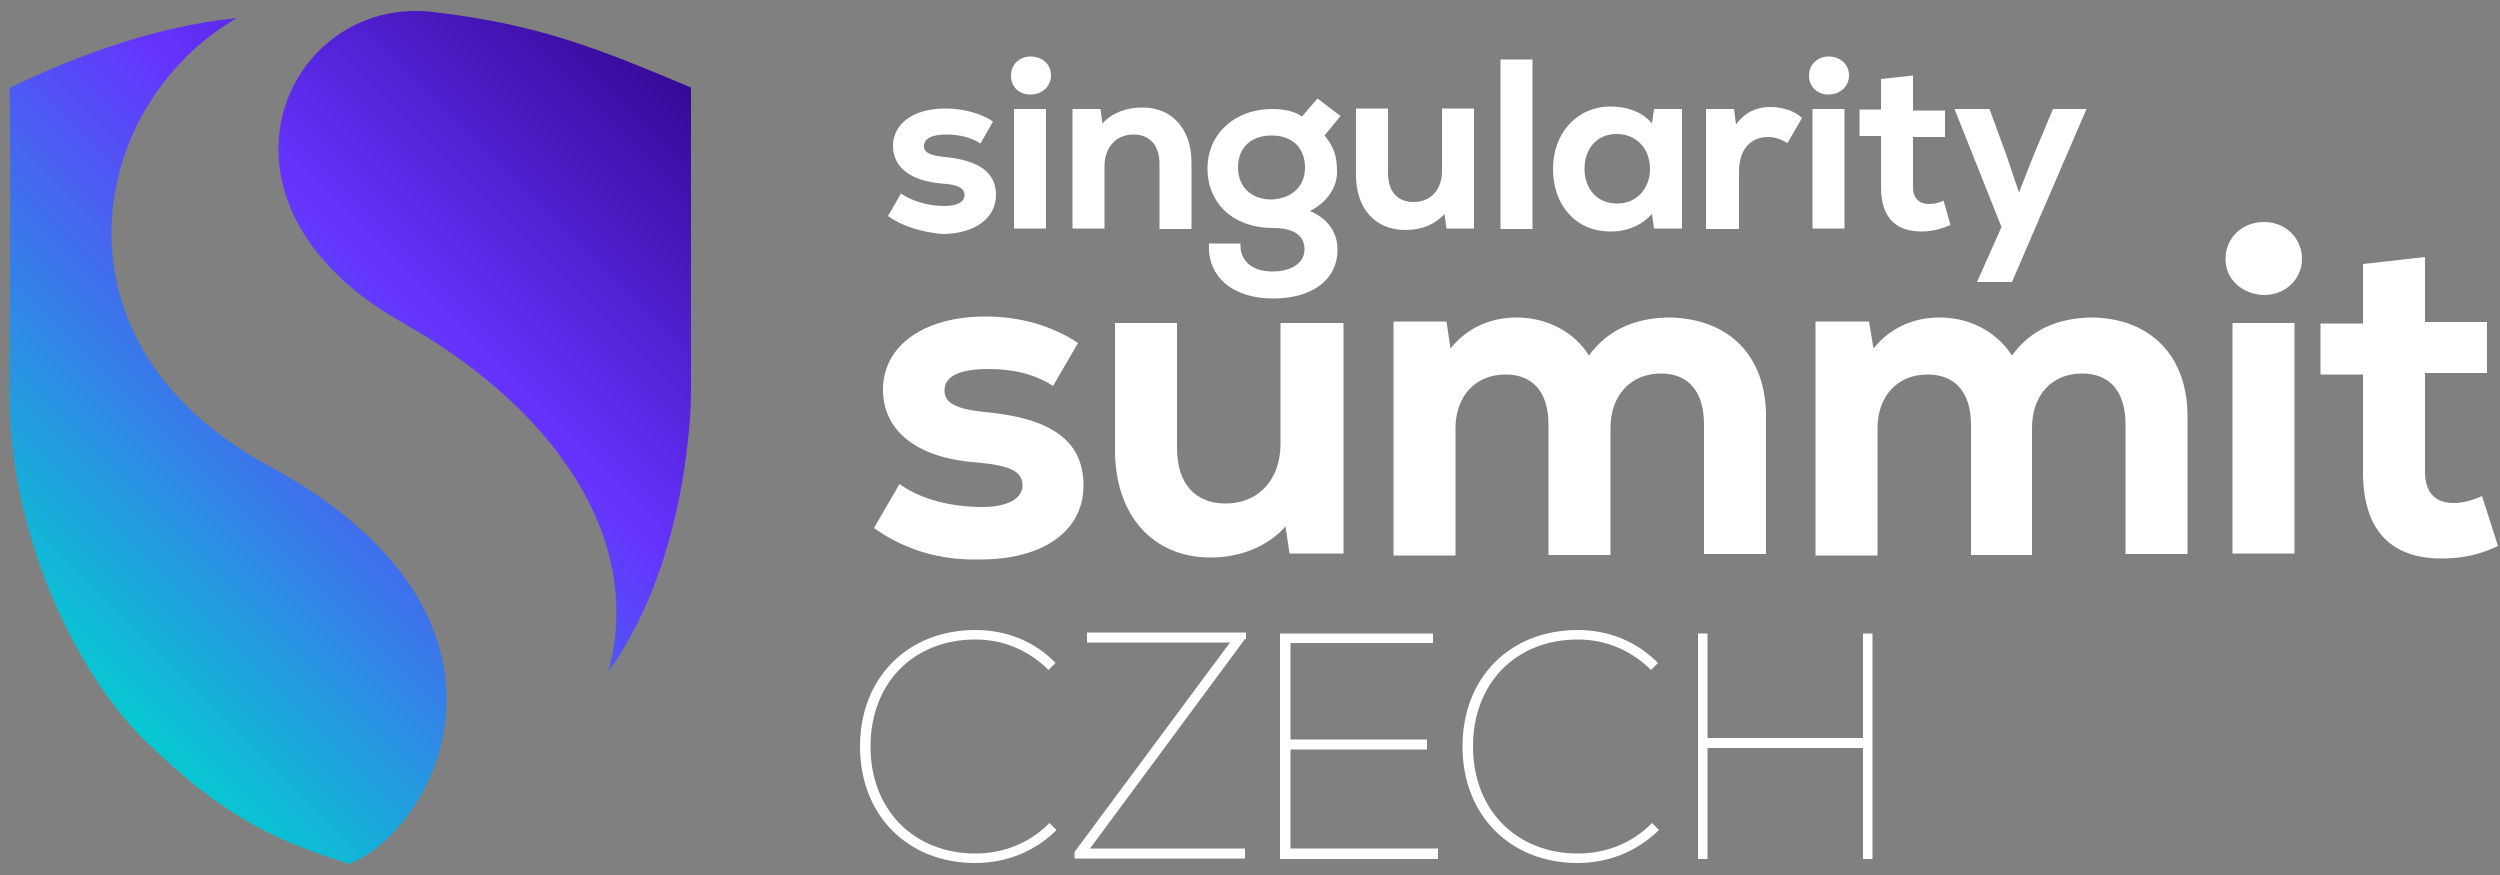
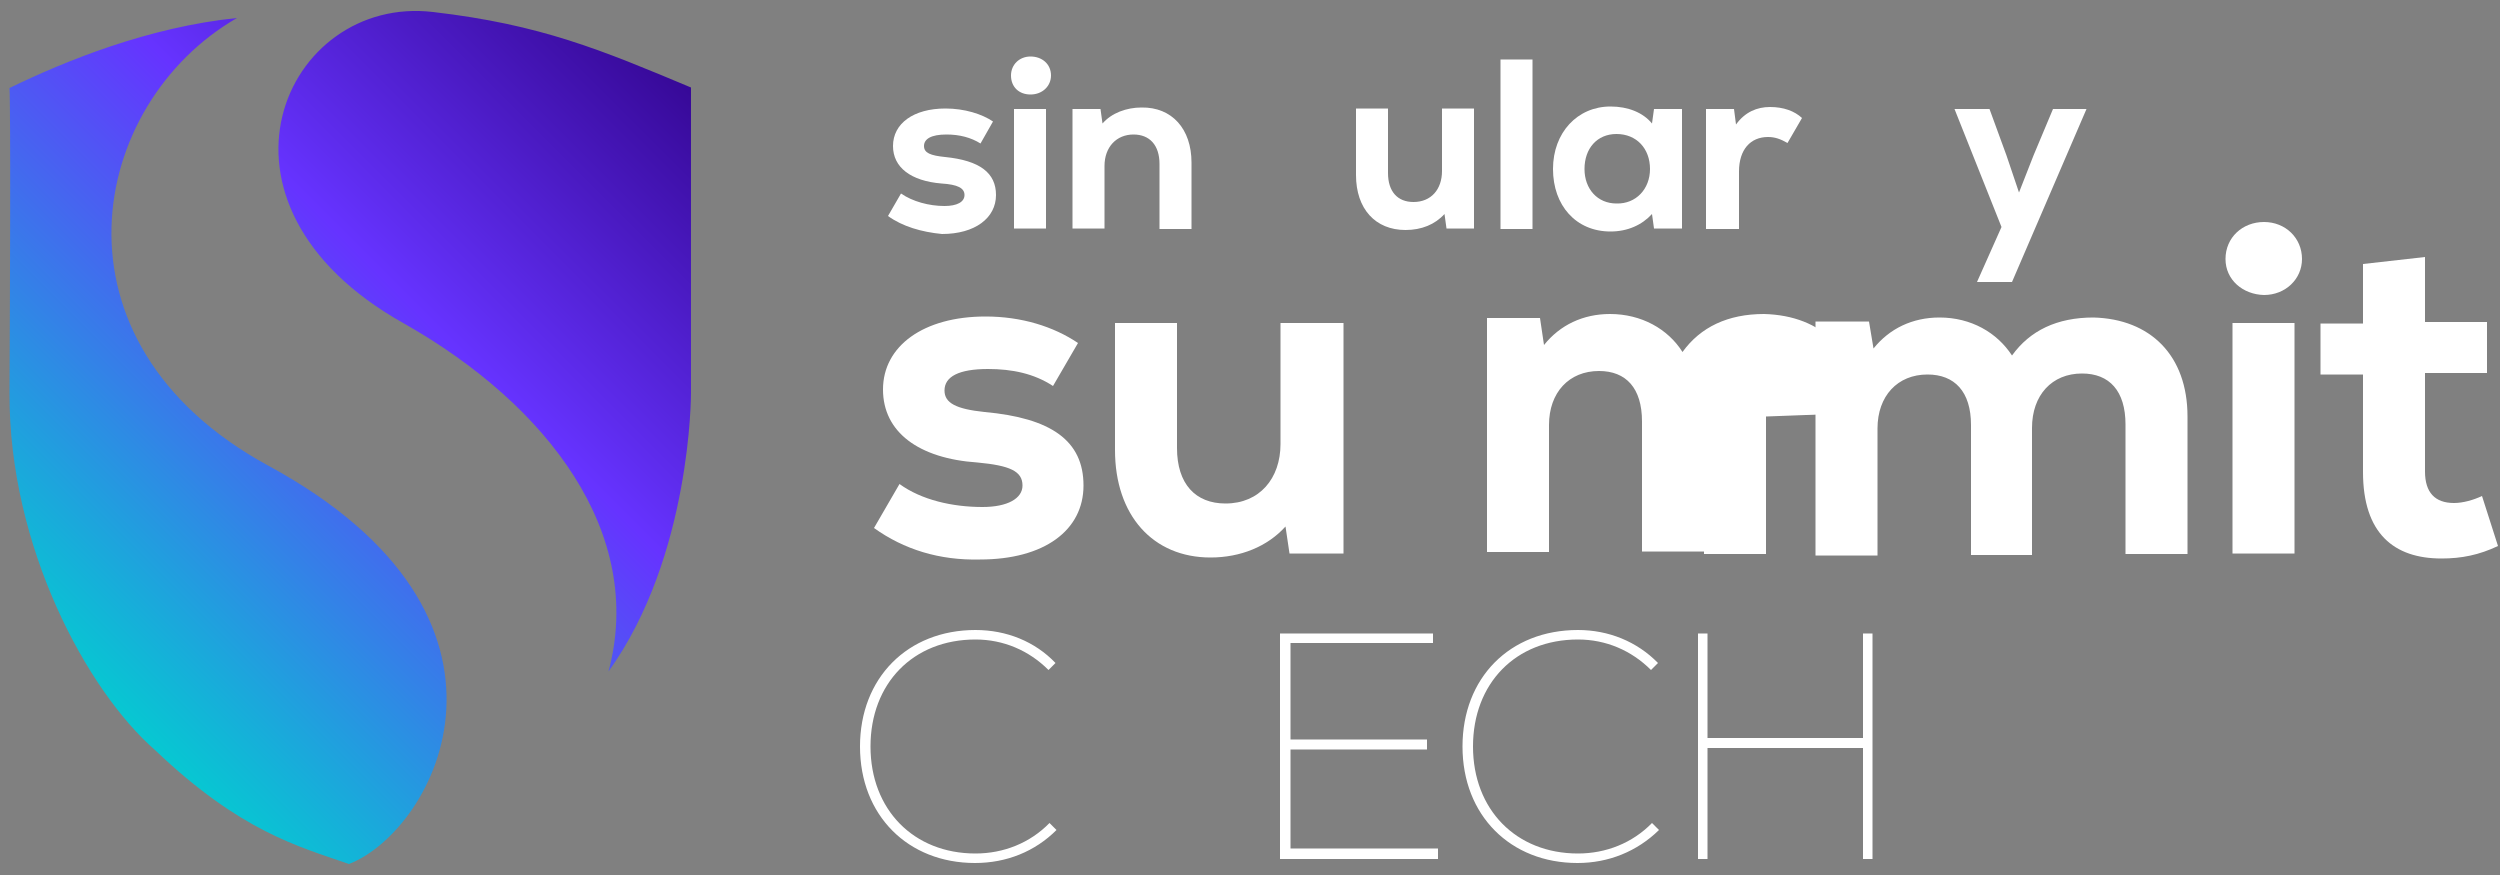
<svg xmlns="http://www.w3.org/2000/svg" version="1.2" viewBox="0 0 500 175" width="500" height="175">
  <rect x="0" y="0" width="500" height="175" fill="#808080" stroke="none" />
  <title>Singularity_Summit_Shield_Czech_W</title>
  <defs>
    <linearGradient id="g1" x2="1" gradientUnits="userSpaceOnUse" gradientTransform="matrix(-130.325,130.325,-128.456,-128.456,138.926,-1.157)">
      <stop offset="0" stop-color="#2d0082" />
      <stop offset=".456" stop-color="#6633ff" />
      <stop offset="1" stop-color="#05cad1" />
    </linearGradient>
  </defs>
  <style>
		.s0 { fill: #ffffff } 
		.s1 { fill: url(#g1) } 
	</style>
  <g>
    <g>
      <path class="s0" d="m172 149.3c0-13.7 9.5-23.3 23.1-23.3 6.2 0 11.9 2.3 16 6.6l-1.4 1.4c-3.9-3.9-9-6.1-14.6-6.1-12.5 0-21 8.8-21 21.4 0 12.6 8.6 21.4 21 21.4 5.6 0 10.9-2.1 14.8-6.1l1.4 1.4c-4.3 4.3-10 6.6-16.3 6.6-13.4 0-23-9.5-23-23.3z" />
-       <path class="s0" d="m249 127.8l-31 41.9h31v2h-34.1v-1.3l31.1-41.9h-28.6v-2h31.8v1.3z" />
      <path class="s0" d="m287.6 169.9v1.9h-31.6v-45.1h30.6v1.9h-28.5v19.3h27.3v2h-27.3v19.8h29.5z" />
      <path class="s0" d="m292.5 149.3c0-13.7 9.4-23.3 23.1-23.3 6.1 0 11.8 2.3 16 6.6l-1.4 1.4c-3.9-3.9-9-6.1-14.6-6.1-12.5 0-21 8.8-21 21.4 0 12.6 8.6 21.4 21 21.4 5.6 0 10.9-2.1 14.8-6.1l1.4 1.4c-4.4 4.3-10.1 6.6-16.3 6.6-13.4 0-23-9.5-23-23.3z" />
      <path class="s0" d="m374.5 126.7v45.1h-1.9v-22.2h-31.1v22.2h-1.9v-45.1h1.9v20.9h31.1v-20.9z" />
    </g>
    <g>
      <path class="s1" d="m69.8 172.8c-10.1-3.5-21.7-6.5-38.7-22.7-13.8-12-29.3-40.9-29.2-71.4 0.3-59.3 0-61.1 0-61.1 11.1-5.4 27.8-12.2 45.5-14-29.7 17.1-39.3 64.7 6.2 89.5 56.1 30.4 33.6 72.9 16.2 79.7zm68.4-94.2v-61.1c-17.9-7.5-30-12.6-51.6-15.1-29.5-3.5-48.9 38.2-5.8 62.3 28.8 16.3 48.3 42 40.9 69.6 16.6-23.1 16.5-55.7 16.5-55.7z" />
      <g>
        <path class="s0" d="m177.6 43.2l2.6-4.5c2.3 1.6 5.6 2.5 8.7 2.5 2.5 0 4-0.8 4-2.2 0-1.4-1.4-2.1-4.6-2.3-6.1-0.5-9.7-3.2-9.7-7.5 0-4.5 4.1-7.5 10.5-7.5 3.8 0 7.3 1.1 9.5 2.6l-2.5 4.4c-1.9-1.2-4.2-1.8-6.8-1.8-3.1 0-4.5 0.9-4.5 2.3 0 1.4 1.3 1.9 4.2 2.2 7 0.7 10.2 3.2 10.2 7.6 0 4.6-4.2 7.8-10.8 7.8-4.1-0.4-7.9-1.5-10.8-3.6z" />
        <path class="s0" d="m202.2 15.1c0-2.2 1.7-3.8 3.9-3.8 2.3 0 4.1 1.5 4.1 3.8 0 2.1-1.7 3.8-4.1 3.8-2.3 0-3.9-1.5-3.9-3.8zm0.6 6.7h6.4v23.9h-6.4z" />
        <path class="s0" d="m238.3 32.5v13.3h-6.4v-13c0-3.8-2-5.9-5.2-5.9-3.4 0-5.8 2.5-5.8 6.3v12.5h-6.4v-23.9h5.6l0.4 2.9c1.8-2.1 4.8-3.2 7.8-3.2 6.1-0.1 10 4.3 10 11z" />
-         <path class="s0" d="m262 42.2c3.5 1.5 5.5 4.2 5.5 7.7 0 6.1-5.1 9.8-12.9 9.8-8.1 0-13.2-4.4-12.8-11h6.3c-0.2 3.4 2.3 5.6 6.4 5.6 3.9 0 6.4-1.8 6.4-4.4 0-3-2.4-4.3-6.3-4.3-7.9 0-13.1-4.9-13.1-11.9 0-6.9 5.4-11.9 13-11.9 2.2 0 4.3 0.4 5.9 1.5l3.1-3.6 4.6 3.5-3.2 3.9c1.8 2.1 2.5 4.1 2.5 7.1 0.1 3.2-1.9 6.2-5.4 8zm-1-8.7c0-3.9-2.5-6.4-6.7-6.4-4.2 0-6.7 2.5-6.7 6.4 0 3.9 2.7 6.4 6.7 6.4 4.2-0.2 6.7-2.7 6.7-6.4z" />
        <path class="s0" d="m294.8 21.8v23.9h-5.5l-0.4-2.9c-1.9 2.1-4.6 3.2-7.8 3.2-6 0-9.9-4.2-9.9-11v-13.3h6.4v12.9c0 3.7 1.9 5.8 5.1 5.8 3.5 0 5.7-2.5 5.7-6.2v-12.5h6.4z" />
        <path fill-rule="evenodd" class="s0" d="m306.5 11.9v33.9h-6.4v-33.9z" />
        <path class="s0" d="m336.4 21.8v23.9h-5.6l-0.4-2.9c-2 2.2-4.9 3.5-8.3 3.5-6.9 0-11.5-5.2-11.5-12.5 0-7.3 4.9-12.5 11.5-12.5 3.5 0 6.5 1.2 8.3 3.4l0.4-2.9zm-6.4 12c0-4.1-2.7-7-6.7-7-3.9 0-6.4 2.9-6.4 7 0 4 2.6 6.9 6.4 6.9 3.9 0.1 6.7-2.9 6.7-6.9z" />
        <path class="s0" d="m360.4 23.6l-2.9 5c-1.4-0.8-2.5-1.2-3.9-1.2-3.5 0-5.8 2.5-5.8 6.9v11.5h-6.6v-24h5.6l0.4 3.1c1.8-2.5 4.2-3.5 6.8-3.5 2.7 0 4.9 0.8 6.4 2.2z" />
-         <path class="s0" d="m361.8 15.1c0-2.2 1.7-3.8 3.9-3.8 2.3 0 4.1 1.5 4.1 3.8 0 2.1-1.7 3.8-4.1 3.8-2.2 0-3.9-1.5-3.9-3.8zm0.7 6.7h6.4v23.9h-6.4z" />
-         <path class="s0" d="m390.1 45c-1.9 0.8-3.7 1.3-5.8 1.3-4.9 0-8.1-2.5-8.1-8.9v-10.2h-4.3v-5.3h4.3v-6.1l6.4-0.7v7h6.4v5.3h-6.4v10.1c0 2.1 1.2 3.3 3.2 3.3 0.8 0 2.1-0.2 2.9-0.7z" />
        <path class="s0" d="m417.3 21.8l-14.9 34.6h-7l4.9-11-9.4-23.6h7l3.4 9.3 2.5 7.4 2.9-7.4 3.9-9.3c-0.3 0 6.7 0 6.7 0z" />
      </g>
      <g>
        <path class="s0" d="m174.8 105.6l5.1-8.8c4.4 3.2 10.6 4.6 16.6 4.6 5 0 8-1.7 8-4.3 0-2.9-2.6-4-9-4.6-11.8-0.8-18.9-6.1-18.9-14.6 0-8.7 8.1-14.6 20.5-14.6 7.2 0 13.6 2 18.5 5.3l-5 8.6c-3.8-2.5-8.2-3.4-13-3.4-5.8 0-8.7 1.5-8.7 4.3 0 2.5 2.3 3.7 8 4.3 13.3 1.2 19.8 5.7 19.8 14.7 0 9-7.9 14.8-20.7 14.8-8.1 0.2-15.2-2-21.2-6.3z" />
        <path class="s0" d="m268.7 64.6v46.1h-10.8l-0.8-5.4c-3.6 4-9 6.2-15 6.2-11.5 0-19.1-8.4-19.1-21.5v-25.4h12.4v25c0 7.2 3.7 11.1 9.7 11.1 6.8 0 11-5 11-11.9v-24.2z" />
-         <path class="s0" d="m353.2 83.3v27.5h-12.4v-25.9c0-6.7-3.2-10.2-8.6-10.2-6 0-10.1 4.3-10.1 10.9v25.4h-12.4v-26c0-6.7-3.2-10.1-8.6-10.1-6 0-10 4.3-10 10.8v25.4h-12.4v-46.8h10.6l0.8 5.4c3.2-4 7.8-6.2 13.2-6.2 6.3 0 11.6 3 14.5 7.6 3.6-5 9.1-7.6 16.3-7.6 11.7 0.3 19.1 7.6 19.1 19.8z" />
+         <path class="s0" d="m353.2 83.3v27.5h-12.4v-25.9v25.4h-12.4v-26c0-6.7-3.2-10.1-8.6-10.1-6 0-10 4.3-10 10.8v25.4h-12.4v-46.8h10.6l0.8 5.4c3.2-4 7.8-6.2 13.2-6.2 6.3 0 11.6 3 14.5 7.6 3.6-5 9.1-7.6 16.3-7.6 11.7 0.3 19.1 7.6 19.1 19.8z" />
        <path class="s0" d="m437.5 83.3v27.5h-12.4v-25.9c0-6.7-3.2-10.2-8.7-10.2-6 0-10 4.3-10 10.9v25.4h-12.2v-26c0-6.7-3.3-10.1-8.7-10.1-6 0-10 4.3-10 10.8v25.4h-12.4v-46.8h10.7l0.9 5.4c3.2-4 7.8-6.2 13.2-6.2 6.3 0 11.5 3 14.5 7.6 3.6-5 9-7.6 16.3-7.6 11.4 0.3 18.8 7.6 18.8 19.8z" />
        <path class="s0" d="m445.1 51.8c0-4.3 3.4-7.4 7.7-7.4 4.3 0 7.6 3.2 7.6 7.4 0 4-3.3 7.2-7.6 7.2-4.2-0.1-7.7-3-7.7-7.2zm1.4 12.8h12.4v46.1h-12.4z" />
        <path class="s0" d="m499.6 109.2c-3.8 1.8-7.3 2.5-11.3 2.5-9.5 0-15.7-5-15.7-17.3v-19.5h-8.5v-10.2h8.5v-11.9l12.4-1.4v13h12.4v10.2h-12.4v19.7c0 4.2 2 6.3 5.8 6.3 1.8 0 3.9-0.6 5.6-1.4z" />
      </g>
    </g>
  </g>
</svg>